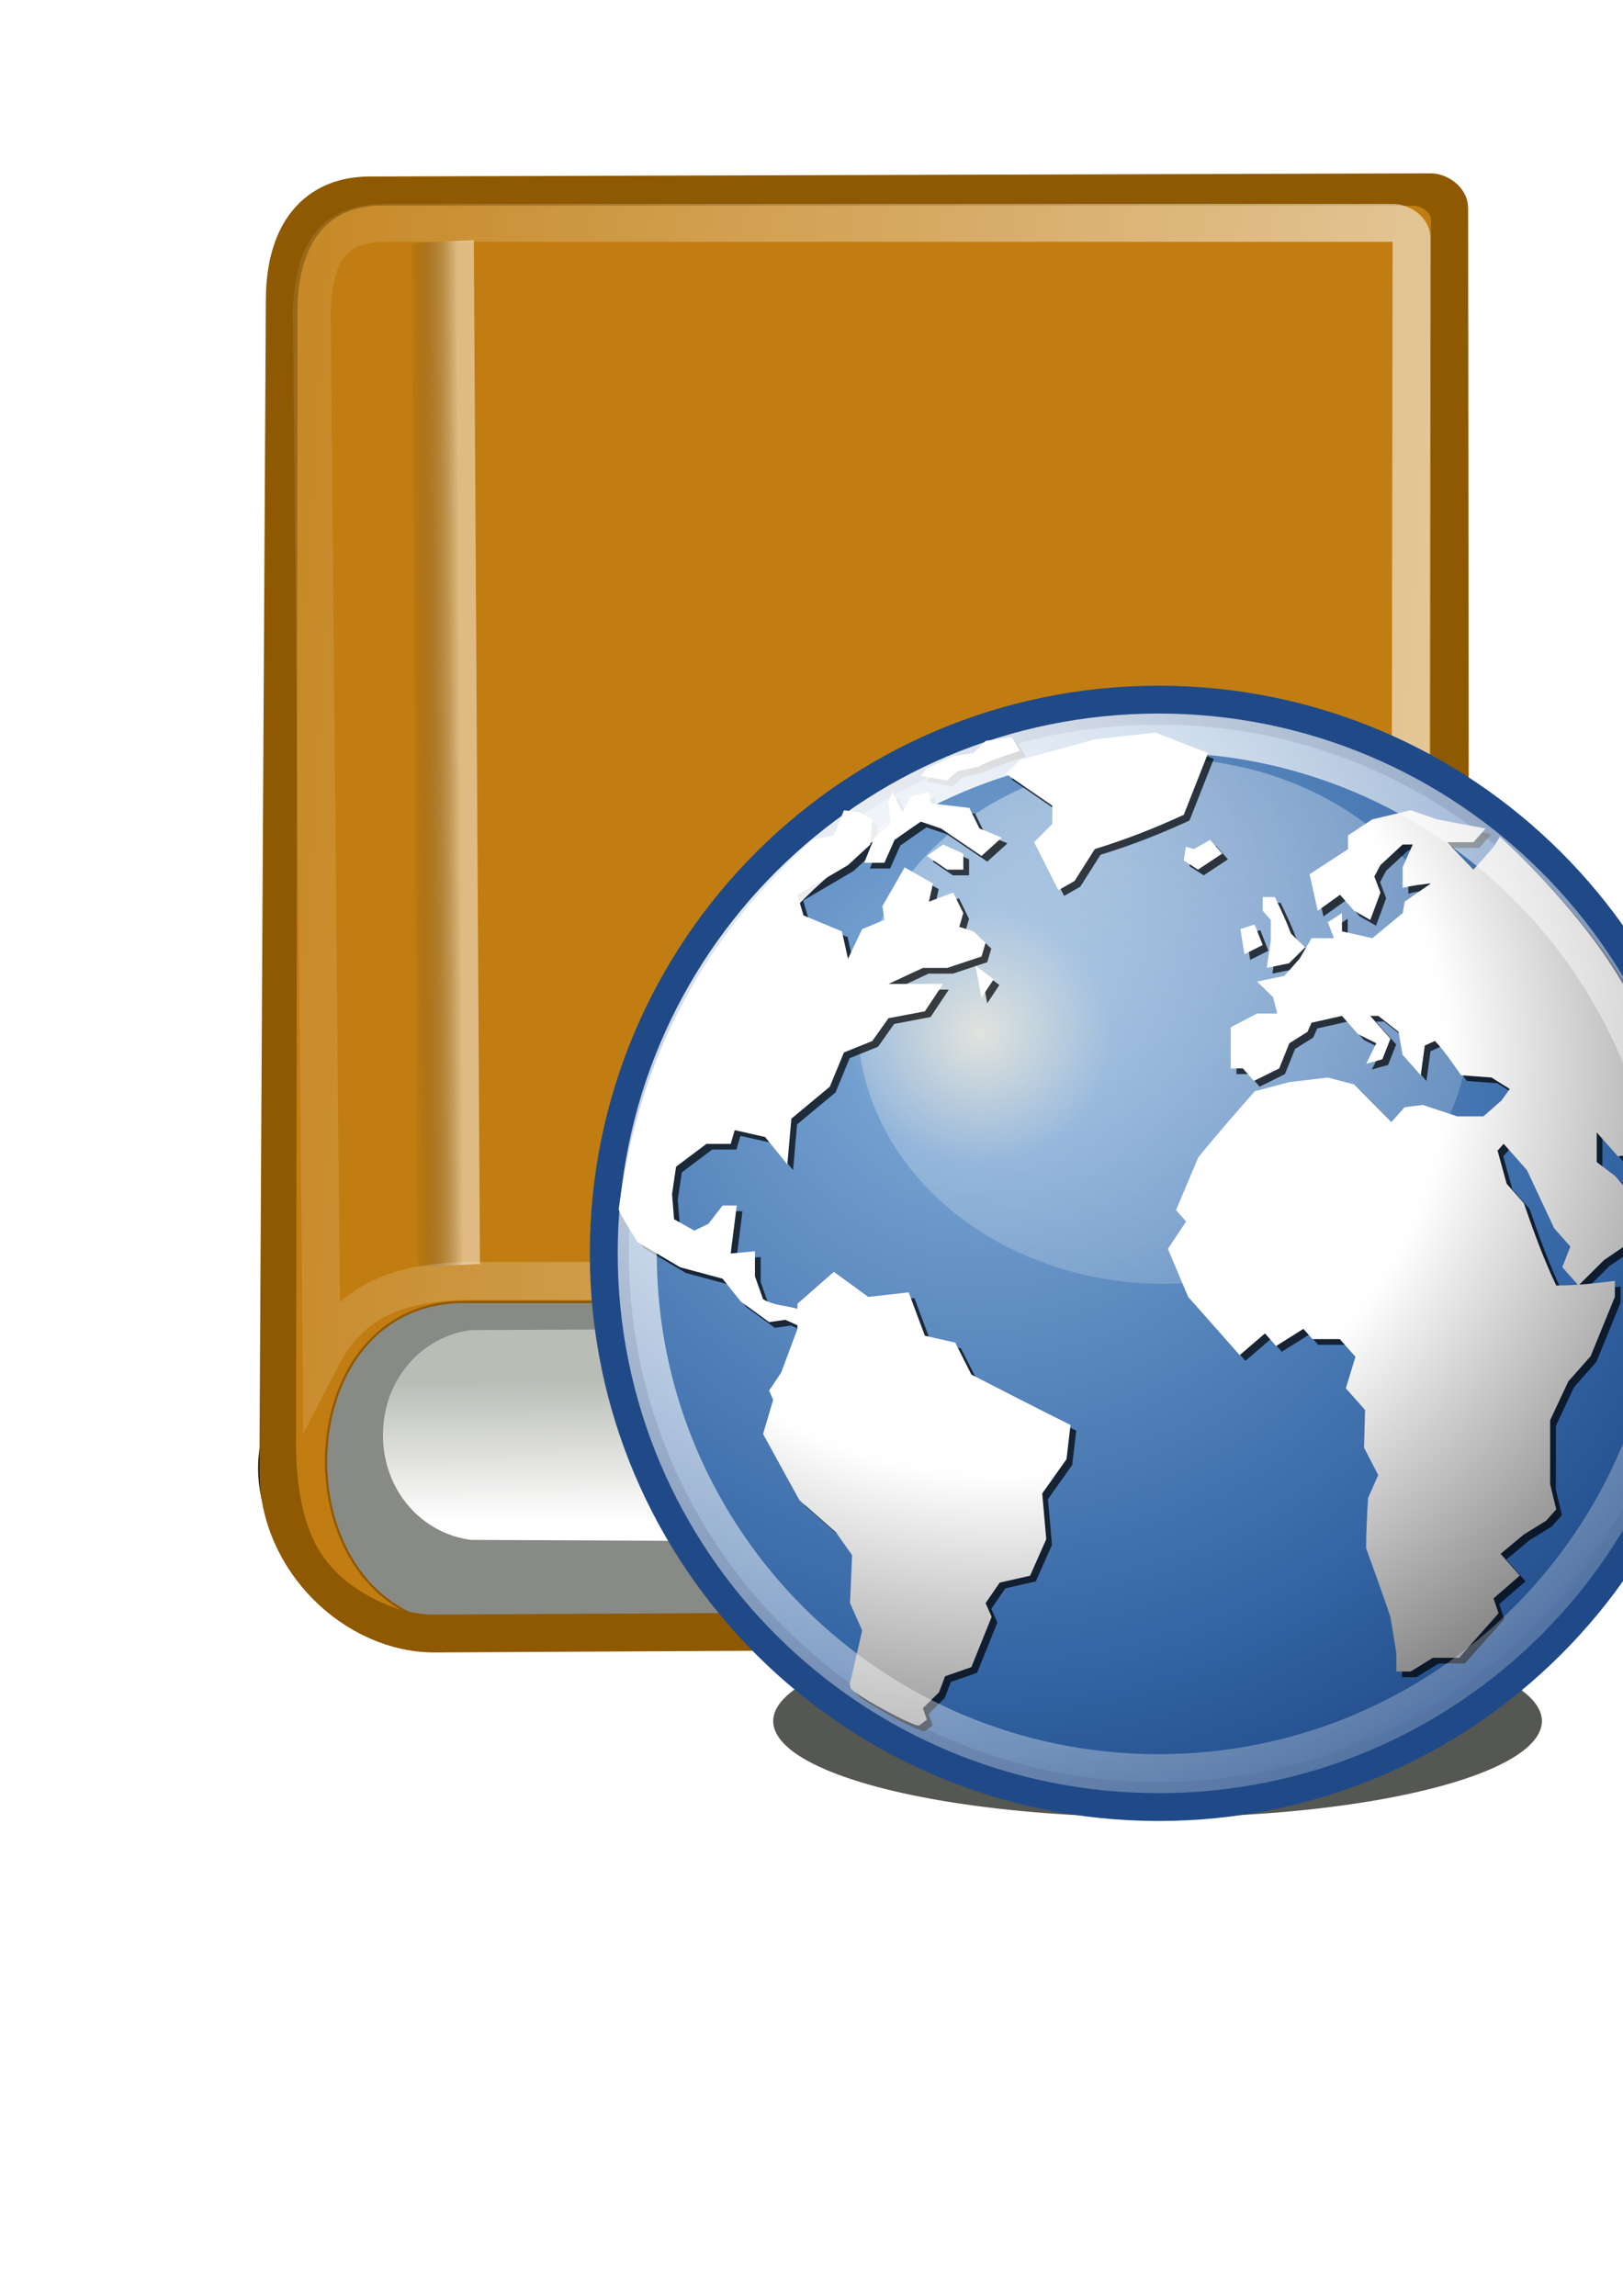
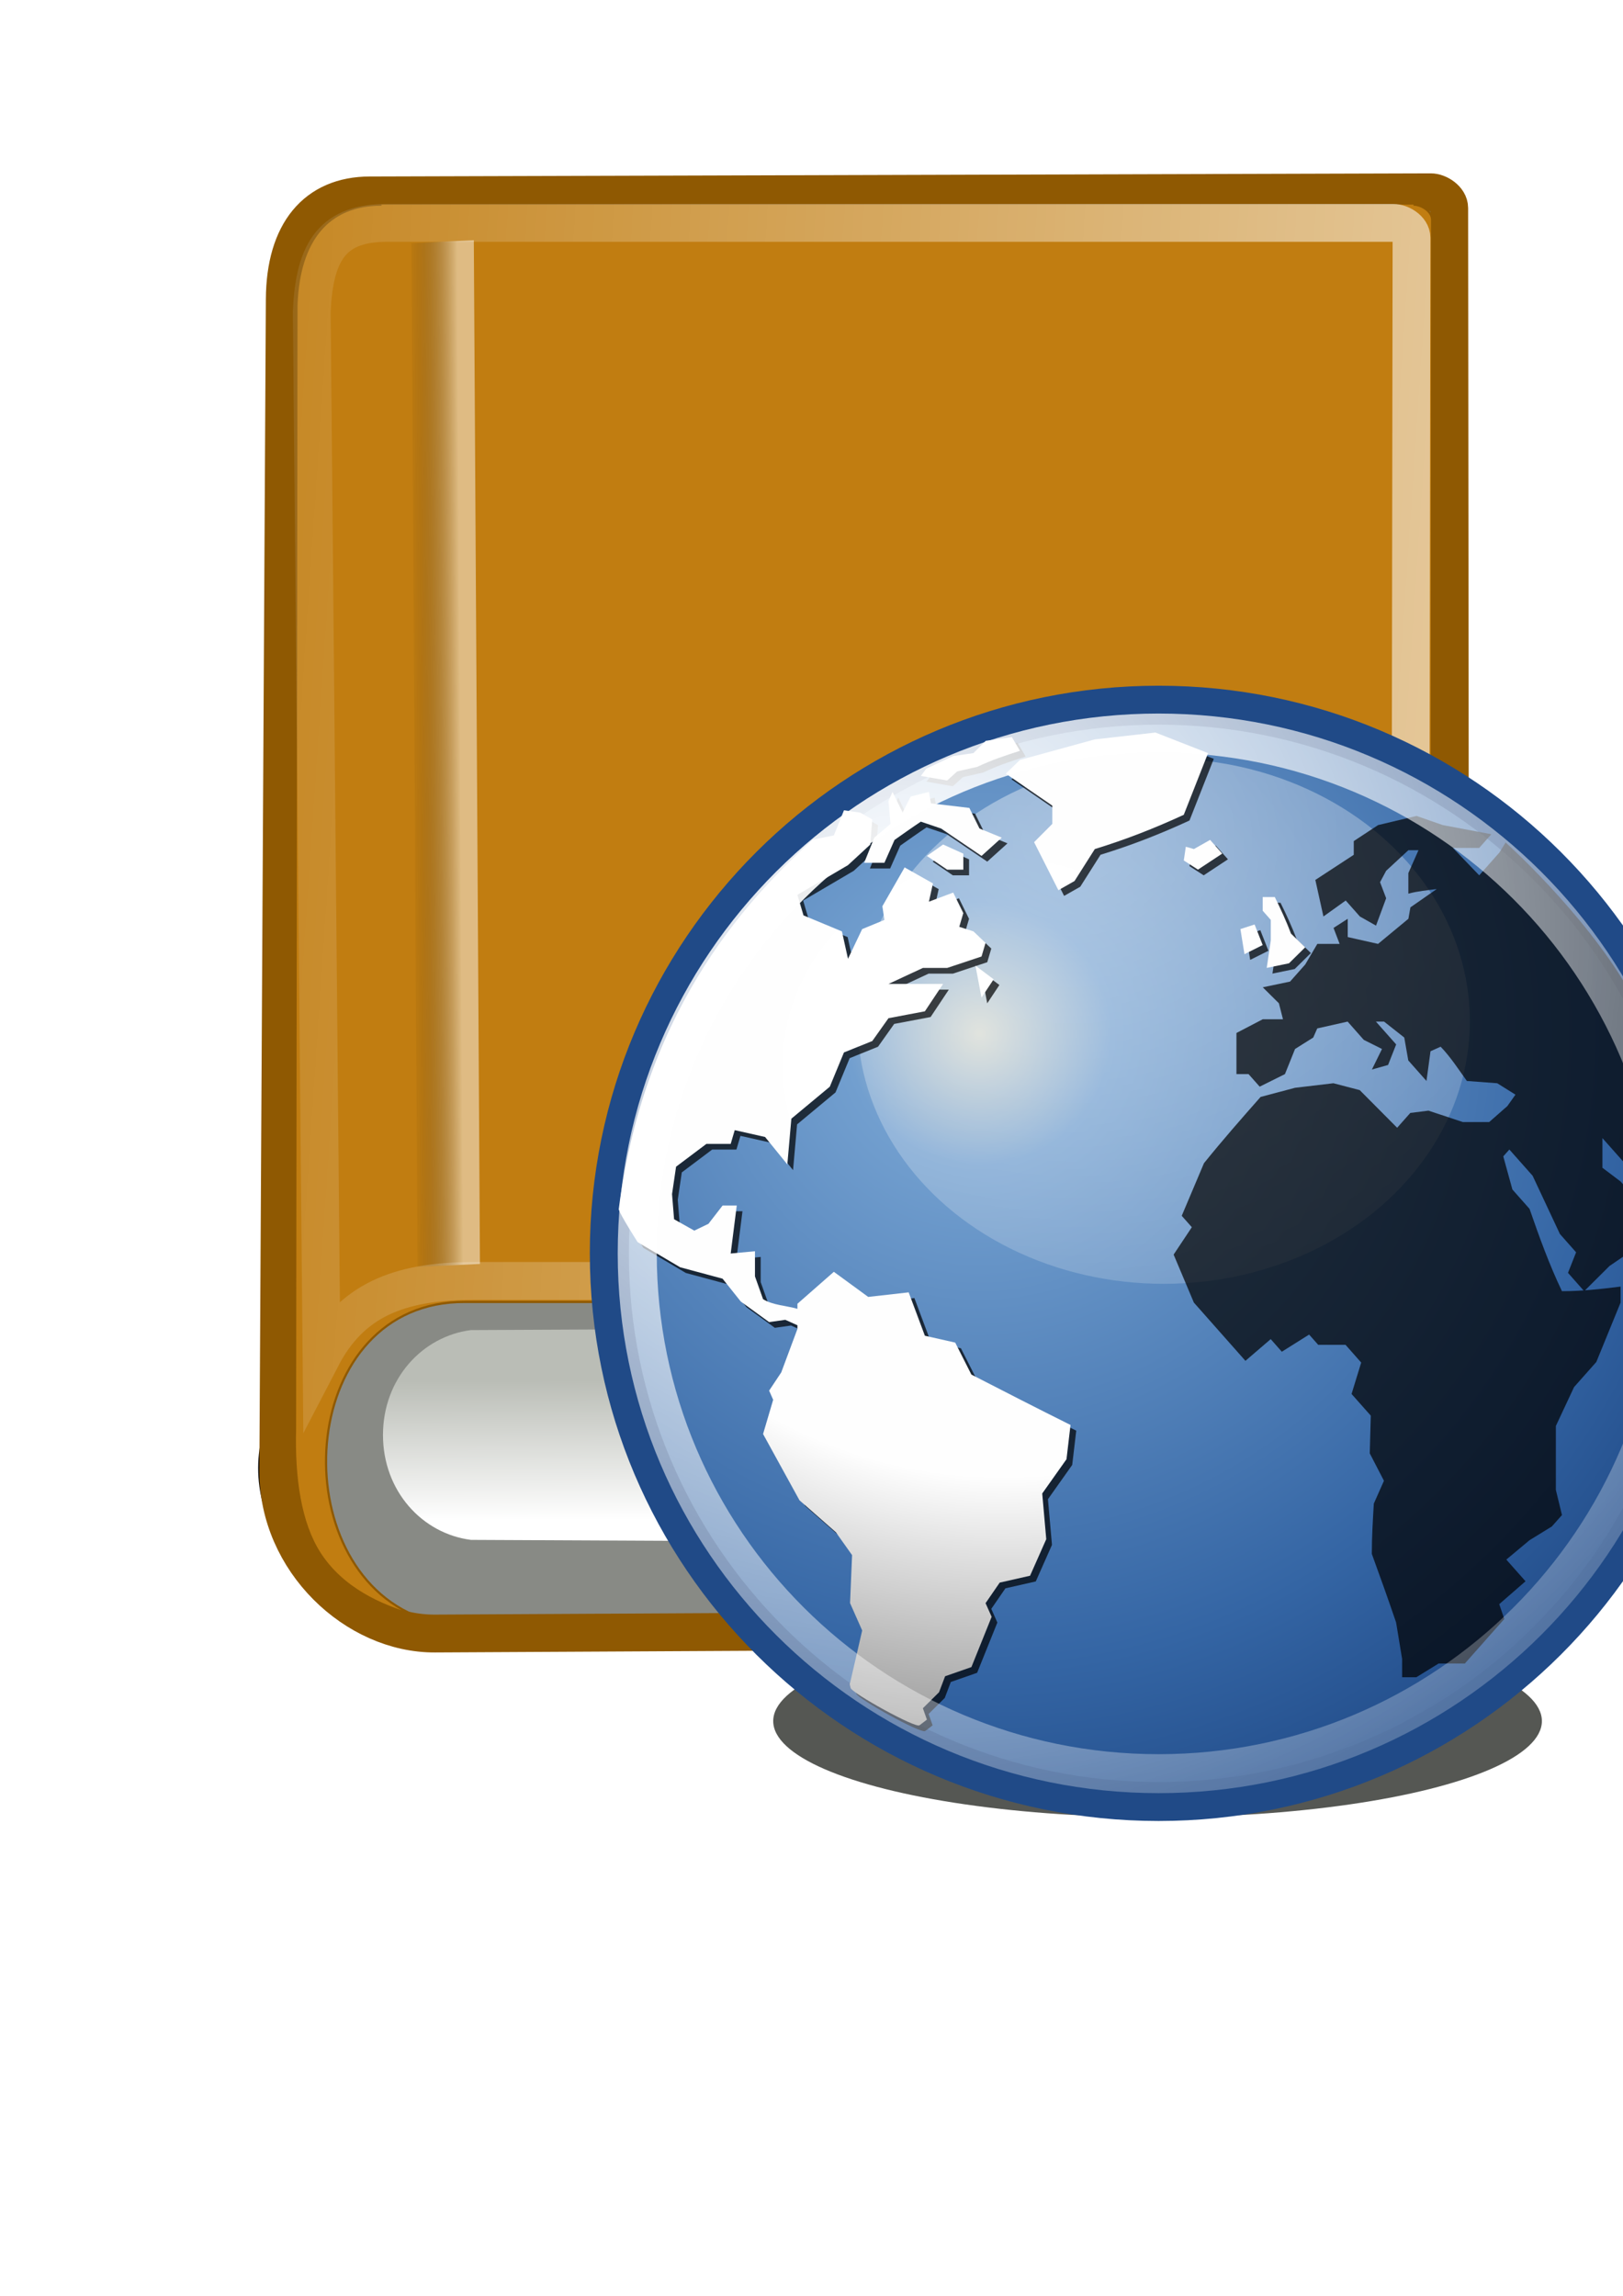
<svg xmlns="http://www.w3.org/2000/svg" xmlns:ns1="http://www.inkscape.org/namespaces/inkscape" xmlns:ns2="http://sodipodi.sourceforge.net/DTD/sodipodi-0.dtd" xmlns:xlink="http://www.w3.org/1999/xlink" width="210mm" height="297mm" viewBox="0 0 744.094 1052.362" id="svg2" version="1.1" ns1:version="0.91 r13725" ns2:docname="address-book-global-no-at.svg" ns1:export-filename="C:\Users\johannes\Documents\Arbeit\RRZE\github3\tango\32x32\emblems\address-book-global.png" ns1:export-xdpi="3.4368267" ns1:export-ydpi="3.4368267">
  <title id="title4596">address book global no at</title>
  <defs id="defs4">
    <linearGradient id="linearGradient2224">
      <stop id="stop2226" offset="0" style="stop-color:#7c7c7c;stop-opacity:1;" />
      <stop id="stop2228" offset="1" style="stop-color:#b8b8b8;stop-opacity:1;" />
    </linearGradient>
    <linearGradient id="linearGradient15218">
      <stop id="stop15220" offset="0" style="stop-color:#eeeeef;stop-opacity:1;" />
      <stop id="stop2736" offset="0.599" style="stop-color:#d3d7cf;stop-opacity:1;" />
      <stop id="stop2738" offset="0.828" style="stop-color:#ffffff;stop-opacity:1;" />
      <stop id="stop15222" offset="1" style="stop-color:#d3d7cf;stop-opacity:1;" />
    </linearGradient>
    <pattern y="0" x="0" height="6" width="6" patternUnits="userSpaceOnUse" id="EMFhbasepattern" />
    <pattern y="0" x="0" height="6" width="6" patternUnits="userSpaceOnUse" id="EMFhbasepattern-5" />
    <linearGradient id="linearGradient5048">
      <stop id="stop5050" offset="0" style="stop-color:black;stop-opacity:0;" />
      <stop id="stop5056" offset="0.5" style="stop-color:black;stop-opacity:1;" />
      <stop id="stop5052" offset="1" style="stop-color:black;stop-opacity:0;" />
    </linearGradient>
    <linearGradient ns1:collect="always" xlink:href="#linearGradient2803" id="linearGradient4852" gradientUnits="userSpaceOnUse" gradientTransform="matrix(36.492,0,0,7.949,21.568,41.279)" x1="10.496" y1="93.338" x2="10.22" y2="84.287" />
    <linearGradient id="linearGradient2803">
      <stop id="stop2805" offset="0" style="stop-color:#ffffff;stop-opacity:1;" />
      <stop id="stop2807" offset="1" style="stop-color:#babdb6;stop-opacity:1;" />
    </linearGradient>
    <linearGradient ns1:collect="always" xlink:href="#linearGradient2795" id="linearGradient4846" gradientUnits="userSpaceOnUse" gradientTransform="matrix(4.097,0,0,66.882,5.259,66.541)" x1="35.433" y1="4.953" x2="41.219" y2="4.953" />
    <linearGradient id="linearGradient2795">
      <stop id="stop2797" offset="0" style="stop-color:#000000;stop-opacity:0.069;" />
      <stop id="stop2799" offset="1" style="stop-color:#ffffff;stop-opacity:1;" />
    </linearGradient>
    <linearGradient ns1:collect="always" xlink:href="#linearGradient2116" id="linearGradient4843" gradientUnits="userSpaceOnUse" gradientTransform="matrix(16.538,0,0,17.219,5.44,42.506)" x1="73.362" y1="26.652" x2="-2.758" y2="21.27" />
    <linearGradient id="linearGradient2116" ns1:collect="always">
      <stop id="stop2118" offset="0" style="stop-color:#ffffff;stop-opacity:1;" />
      <stop id="stop2120" offset="1" style="stop-color:#ffffff;stop-opacity:0;" />
    </linearGradient>
    <filter ns1:collect="always" style="color-interpolation-filters:sRGB" id="filter4308" x="-0.107" width="1.214" y="-0.087" height="1.174">
      <feGaussianBlur ns1:collect="always" stdDeviation="26.918" id="feGaussianBlur4310" />
    </filter>
    <radialGradient cx="18.248" cy="15.716" fx="18.248" fy="15.716" gradientTransform="matrix(17.887,0,0,17.888,-85.112,82.883)" gradientUnits="userSpaceOnUse" id="radialGradient32376" ns1:collect="always" r="29.993" xlink:href="#linearGradient3962" />
    <linearGradient id="linearGradient3962">
      <stop id="stop3964" offset="0" style="stop-color:#d3d7cf;stop-opacity:1;" />
      <stop id="stop4134" offset="0.155" style="stop-color:#729fcf;stop-opacity:1;" />
      <stop id="stop4346" offset="0.75" style="stop-color:#3465a4;stop-opacity:1;" />
      <stop id="stop3966" offset="1" style="stop-color:#204a87;stop-opacity:1;" />
    </linearGradient>
    <radialGradient cx="11.827" cy="10.476" fx="11.827" fy="10.476" gradientTransform="matrix(17.637,0,0,15.165,91.737,82.883)" gradientUnits="userSpaceOnUse" id="radialGradient32203" ns1:collect="always" r="32.665" xlink:href="#linearGradient2116" />
    <radialGradient cx="18.634" cy="17.486" fx="18.934" fy="17.81" gradientTransform="scale(1.037,0.964)" gradientUnits="userSpaceOnUse" id="radialGradient32671" ns1:collect="always" r="40.693" xlink:href="#linearGradient4750" />
    <linearGradient id="linearGradient4750">
      <stop id="stop4752" offset="0" style="stop-color:#ffffff;stop-opacity:1;" />
      <stop id="stop4758" offset="0.379" style="stop-color:#fefefe;stop-opacity:1;" />
      <stop id="stop4754" offset="1" style="stop-color:#000000;stop-opacity:1;" />
    </linearGradient>
    <radialGradient cx="18.634" cy="17.486" fx="18.934" fy="17.81" gradientTransform="scale(1.037,0.964)" gradientUnits="userSpaceOnUse" id="radialGradient32669" ns1:collect="always" r="40.693" xlink:href="#linearGradient4750" />
    <radialGradient cx="18.634" cy="17.486" fx="18.934" fy="17.81" gradientTransform="scale(1.037,0.964)" gradientUnits="userSpaceOnUse" id="radialGradient32663" ns1:collect="always" r="40.693" xlink:href="#linearGradient4750" />
    <radialGradient cx="18.634" cy="17.486" fx="18.934" fy="17.81" gradientTransform="scale(1.037,0.964)" gradientUnits="userSpaceOnUse" id="radialGradient32661" ns1:collect="always" r="40.693" xlink:href="#linearGradient4750" />
    <radialGradient cx="18.634" cy="17.486" fx="18.934" fy="17.81" gradientTransform="scale(1.037,0.964)" gradientUnits="userSpaceOnUse" id="radialGradient32655" ns1:collect="always" r="40.693" xlink:href="#linearGradient4750" />
    <radialGradient cx="18.634" cy="17.486" fx="18.934" fy="17.81" gradientTransform="scale(1.037,0.964)" gradientUnits="userSpaceOnUse" id="radialGradient32653" ns1:collect="always" r="40.693" xlink:href="#linearGradient4750" />
    <radialGradient cx="18.634" cy="17.486" fx="18.934" fy="17.81" gradientTransform="scale(1.037,0.964)" gradientUnits="userSpaceOnUse" id="radialGradient32647" ns1:collect="always" r="40.693" xlink:href="#linearGradient4750" />
    <radialGradient cx="18.634" cy="17.486" fx="18.934" fy="17.81" gradientTransform="scale(1.037,0.964)" gradientUnits="userSpaceOnUse" id="radialGradient32645" ns1:collect="always" r="40.693" xlink:href="#linearGradient4750" />
    <radialGradient cx="18.634" cy="17.486" fx="18.934" fy="17.81" gradientTransform="scale(1.037,0.964)" gradientUnits="userSpaceOnUse" id="radialGradient32639" ns1:collect="always" r="40.693" xlink:href="#linearGradient4750" />
    <radialGradient cx="18.634" cy="17.486" fx="18.934" fy="17.81" gradientTransform="scale(1.037,0.964)" gradientUnits="userSpaceOnUse" id="radialGradient32637" ns1:collect="always" r="40.693" xlink:href="#linearGradient4750" />
    <radialGradient cx="18.634" cy="17.486" fx="18.934" fy="17.81" gradientTransform="scale(1.037,0.964)" gradientUnits="userSpaceOnUse" id="radialGradient32631" ns1:collect="always" r="40.693" xlink:href="#linearGradient4750" />
    <radialGradient cx="18.634" cy="17.486" fx="18.934" fy="17.81" gradientTransform="scale(1.037,0.964)" gradientUnits="userSpaceOnUse" id="radialGradient32629" ns1:collect="always" r="40.693" xlink:href="#linearGradient4750" />
    <radialGradient cx="18.634" cy="17.486" fx="18.934" fy="17.81" gradientTransform="scale(1.037,0.964)" gradientUnits="userSpaceOnUse" id="radialGradient32623" ns1:collect="always" r="40.693" xlink:href="#linearGradient4750" />
    <radialGradient cx="18.634" cy="17.486" fx="18.934" fy="17.81" gradientTransform="scale(1.037,0.964)" gradientUnits="userSpaceOnUse" id="radialGradient32621" ns1:collect="always" r="40.693" xlink:href="#linearGradient4750" />
    <radialGradient cx="18.634" cy="17.486" fx="18.934" fy="17.81" gradientTransform="scale(1.037,0.964)" gradientUnits="userSpaceOnUse" id="radialGradient32615" ns1:collect="always" r="40.693" xlink:href="#linearGradient4750" />
    <radialGradient cx="18.634" cy="17.486" fx="18.934" fy="17.81" gradientTransform="scale(1.037,0.964)" gradientUnits="userSpaceOnUse" id="radialGradient32613" ns1:collect="always" r="40.693" xlink:href="#linearGradient4750" />
    <radialGradient cx="18.634" cy="17.486" fx="18.934" fy="17.81" gradientTransform="scale(1.037,0.964)" gradientUnits="userSpaceOnUse" id="radialGradient32579" ns1:collect="always" r="40.693" xlink:href="#linearGradient4750" />
    <radialGradient cx="18.634" cy="17.486" fx="18.934" fy="17.81" gradientTransform="scale(1.037,0.964)" gradientUnits="userSpaceOnUse" id="radialGradient32577" ns1:collect="always" r="40.693" xlink:href="#linearGradient4750" />
    <radialGradient cx="18.634" cy="17.486" fx="18.934" fy="17.81" gradientTransform="scale(1.037,0.964)" gradientUnits="userSpaceOnUse" id="radialGradient32571" ns1:collect="always" r="40.693" xlink:href="#linearGradient4750" />
    <radialGradient cx="18.634" cy="17.486" fx="18.934" fy="17.81" gradientTransform="scale(1.037,0.964)" gradientUnits="userSpaceOnUse" id="radialGradient32569" ns1:collect="always" r="40.693" xlink:href="#linearGradient4750" />
    <radialGradient cx="15.601" cy="12.142" fx="15.601" fy="12.142" gradientTransform="matrix(17.887,0,0,17.888,-85.112,82.883)" gradientUnits="userSpaceOnUse" id="radialGradient32290" ns1:collect="always" r="43.527" xlink:href="#linearGradient2116" />
    <filter ns1:collect="always" style="color-interpolation-filters:sRGB" id="filter4266" x="-0.162" width="1.325" y="-0.589" height="2.177">
      <feGaussianBlur ns1:collect="always" stdDeviation="17.689" id="feGaussianBlur4268" />
    </filter>
  </defs>
  <ns2:namedview id="base" pagecolor="#ffffff" bordercolor="#666666" borderopacity="1.0" ns1:pageopacity="0.0" ns1:pageshadow="2" ns1:zoom="0.082806677" ns1:cx="-204.27706" ns1:cy="472.25779" ns1:document-units="px" ns1:current-layer="g4380" showgrid="false" showguides="true" ns1:guide-bbox="true" ns1:window-width="1366" ns1:window-height="721" ns1:window-x="-4" ns1:window-y="-4" ns1:window-maximized="1">
    <ns2:guide position="86.974,1005.506" orientation="0,1" id="guide3338" />
    <ns2:guide position="89.095,155.564" orientation="0,1" id="guide3340" />
    <ns2:guide position="-33.941,750.947" orientation="1,0" id="guide3344" />
    <ns2:guide position="816.566,546.512" orientation="1,0" id="guide3346" />
    <ns1:grid type="xygrid" id="grid3440" />
  </ns2:namedview>
  <g ns1:label="Ebene 1" ns1:groupmode="layer" id="layer1">
    <g id="g4380" transform="matrix(1.347,0,0,1.344,-182.669,-315.553)">
      <g id="g4545" ns1:export-filename="C:\Users\johannes\Documents\Arbeit\RRZE\github3\tango\150x150\emblems\address-book-global-no-at.png" ns1:export-xdpi="15.88" ns1:export-ydpi="15.88">
        <path transform="matrix(0.743,0,0,0.744,135.635,234.706)" id="rect4258" d="m -33.941,46.799 0,0.057 0,849.943 840.271,0 9.729,0 0,-849.943 -9.729,0 0,-0.057 -840.271,0 z" style="color:#000000;clip-rule:nonzero;display:inline;overflow:visible;visibility:visible;opacity:1;isolation:auto;mix-blend-mode:normal;color-interpolation:sRGB;color-interpolation-filters:linearRGB;solid-color:#000000;solid-opacity:1;fill:none;fill-opacity:1;fill-rule:nonzero;stroke:none;stroke-width:40;stroke-linecap:butt;stroke-linejoin:round;stroke-miterlimit:4;stroke-dasharray:none;stroke-dashoffset:0;stroke-opacity:1;color-rendering:auto;image-rendering:auto;shape-rendering:auto;text-rendering:auto;enable-background:accumulate" ns1:connector-curvature="0" />
        <g transform="matrix(0.66,0,0,0.663,175.89,233.239)" id="g4550" style="">
          <path d="m 160.04,200.421 c 4.829,-34.144 16.329,-55.489 43.779,-53.413 l 422.049,31.921 c 3.965,0.3 9.109,3.601 9.567,8.093 l 51.51,505.131 c 0,0 -26.153,3.038 -24.789,43.885 1.365,40.847 11.508,36.844 17.312,56.01 6.545,21.611 -9.404,38.182 -20.866,37.988 l -495.285,2.616 C 122.473,832.868 75.97,794.858 82.464,748.94 Z" id="path4258" ns2:nodetypes="ssssczscsss" style="display:inline;overflow:visible;visibility:visible;fill:#000000;fill-opacity:1;fill-rule:nonzero;stroke:#000000;stroke-width:19.476;stroke-linecap:round;stroke-linejoin:round;stroke-miterlimit:4;stroke-dashoffset:0;stroke-opacity:1;marker:none;filter:url(#filter4308)" ns1:connector-curvature="0" />
          <path ns1:connector-curvature="0" style="display:inline;overflow:visible;visibility:visible;fill:#888a85;fill-opacity:1;fill-rule:nonzero;stroke:#8f5902;stroke-width:19.476;stroke-linecap:round;stroke-linejoin:round;stroke-miterlimit:4;stroke-dashoffset:0;stroke-opacity:1;marker:none" ns2:nodetypes="ssssczscsss" id="rect1408" d="m 85.815,156.279 c 0.192,-34.483 16.251,-53.331 43.779,-53.413 l 547.186,-1.619 c 3.977,-0.012 9.563,3.578 9.567,8.093 l 0.598,592.812 c 0,0 -26.153,3.038 -24.789,43.885 1.365,40.847 11.508,36.844 17.312,56.01 6.545,21.611 -9.404,38.182 -20.866,37.988 l -495.285,2.616 c -40.843,0.216 -81.11,-37.338 -80.853,-83.712 z" />
          <path ns1:connector-curvature="0" style="display:inline;overflow:visible;visibility:visible;fill:url(#linearGradient4852);fill-opacity:1;fill-rule:nonzero;stroke:none;stroke-width:1;marker:none" id="path2489" d="m 652.553,684.306 -470.719,2.248 c -25.103,3.199 -45.358,25.112 -45.358,53.96 0,28.849 20.256,50.761 45.358,53.96 l 470.719,2.248 0,-1.124 c -26.701,-1.406 -48.382,-24.959 -48.382,-55.084 0,-30.125 21.681,-53.679 48.382,-55.084 l 0,-1.124 z" />
-           <path ns1:connector-curvature="0" style="display:inline;overflow:visible;visibility:visible;fill:#c17d11;fill-opacity:1;fill-rule:nonzero;stroke:#8f5902;stroke-width:1.123;marker:none" ns2:nodetypes="cccscccssc" id="path2784" d="m 135.698,107.605 c -27.528,0 -42.535,18.149 -43.847,51.467 l -0.734,578.309 c -0.68,25.384 2.673,48.349 12.603,63.83 11.731,18.287 31.54,27.161 48.883,32.048 C 84.061,803.928 93.133,671.526 178.81,672.079 l 498.31,0 0.386,-556.726 c 0.003,-4.355 -5.611,-7.748 -9.576,-7.748 z" />
+           <path ns1:connector-curvature="0" style="display:inline;overflow:visible;visibility:visible;fill:#c17d11;fill-opacity:1;fill-rule:nonzero;stroke:#8f5902;stroke-width:1.123;marker:none" ns2:nodetypes="cccscccssc" id="path2784" d="m 135.698,107.605 c -27.528,0 -42.535,18.149 -43.847,51.467 l -0.734,578.309 c -0.68,25.384 2.673,48.349 12.603,63.83 11.731,18.287 31.54,27.161 48.883,32.048 C 84.061,803.928 93.133,671.526 178.81,672.079 l 498.31,0 0.386,-556.726 c 0.003,-4.355 -5.611,-7.748 -9.576,-7.748 " />
          <rect y="134.493" x="150.435" width="32.261" transform="matrix(0.999,-0.047,0.006,1,0,0)" style="display:inline;overflow:visible;visibility:visible;opacity:0.48;fill:url(#linearGradient4846);fill-opacity:1;fill-rule:nonzero;stroke:none;stroke-width:1;marker:none" id="rect2793" height="526.628" />
          <path ns1:connector-curvature="0" style="display:inline;overflow:visible;visibility:visible;fill:none;stroke:url(#linearGradient4843);stroke-width:19.476;stroke-linecap:round;stroke-linejoin:miter;stroke-miterlimit:20;stroke-dasharray:none;stroke-dashoffset:0;stroke-opacity:1;marker:none" ns2:nodetypes="cccscssc" id="path2104" d="m 138.724,116.979 c -27.157,0 -37.685,13.169 -38.979,45.941 l 5.029,537.613 c 15.052,-28.9 39.344,-39.261 78.257,-39.261 l 483.039,0 0.812,-536.673 c 0.006,-4.283 -5.535,-7.621 -9.447,-7.621 z" />
        </g>
        <ellipse style="color:#000000;clip-rule:nonzero;display:inline;overflow:visible;visibility:visible;opacity:1;isolation:auto;mix-blend-mode:normal;color-interpolation:sRGB;color-interpolation-filters:linearRGB;solid-color:#000000;solid-opacity:1;fill:#555753;fill-opacity:1;fill-rule:nonzero;stroke:none;stroke-width:40;stroke-linecap:butt;stroke-linejoin:round;stroke-miterlimit:4;stroke-dasharray:none;stroke-dashoffset:0;stroke-opacity:1;filter:url(#filter4266);color-rendering:auto;image-rendering:auto;shape-rendering:auto;text-rendering:auto;enable-background:accumulate" id="path4256" cx="523.6" cy="828.546" rx="130.815" ry="36.062" transform="matrix(1,0,0,0.91,6,67.799)" />
        <g transform="matrix(0.539,0,0,0.539,338.956,391.14)" id="g4700">
          <path d="m 701.216,502.979 c 0,191.57 -155.301,346.868 -346.844,346.868 -191.561,0 -346.853,-155.301 -346.853,-346.868 0,-191.561 155.292,-346.844 346.853,-346.844 191.543,0 346.844,155.283 346.844,346.844 l 0,0 z" id="path3214" style="fill:url(#radialGradient32376);fill-opacity:1;fill-rule:nonzero;stroke:#204a87;stroke-width:24.651;stroke-miterlimit:4;stroke-opacity:1" ns1:connector-curvature="0" />
          <ellipse id="path4348" style="opacity:0.422;fill:url(#radialGradient32203);fill-opacity:1;stroke:none" cx="357.578" cy="356.044" rx="193.339" ry="166.235" />
          <g id="g4142" style="fill:#000000;fill-opacity:0.713;fill-rule:nonzero;stroke:none" transform="matrix(17.572,0,0,17.572,-82.948,87.049)">
            <path d="m 44.071,20.714 c 0,0.263 0,0 0,0 l -0.545,0.617 c -0.334,-0.394 -0.709,-0.725 -1.09,-1.07 l -0.836,0.123 -0.764,-0.863 0,1.068 0.654,0.495 0.435,0.493 0.582,-0.658 c 0.146,0.274 0.291,0.549 0.436,0.823 l 0,0.822 -0.655,0.74 -1.199,0.823 -0.908,0.906 -0.582,-0.66 0.291,-0.74 -0.581,-0.658 -0.981,-2.098 -0.836,-0.945 -0.219,0.246 0.328,1.193 0.617,0.699 c 0.352,1.018 0.701,1.99 1.164,2.963 0.718,0 1.395,-0.076 2.107,-0.166 l 0,0.576 -0.872,2.139 -0.8,0.904 -0.654,1.4 c 0,0.768 0,1.535 0,2.303 l 0.219,0.906 -0.363,0.41 -0.801,0.494 -0.836,0.699 0.691,0.781 -0.945,0.824 0.182,0.533 -1.418,1.605 -0.944,0 -0.8,0.494 -0.51,0 0,-0.658 -0.217,-1.318 c -0.281,-0.826 -0.574,-1.647 -0.872,-2.467 0,-0.606 0.036,-1.205 0.072,-1.81 l 0.364,-0.822 -0.51,-0.988 0.037,-1.357 -0.691,-0.781 0.346,-1.131 -0.562,-0.638 -0.982,0 -0.327,-0.37 -0.981,0.618 -0.399,-0.454 -0.909,0.782 c -0.617,-0.7 -1.235,-1.399 -1.853,-2.098 l -0.727,-1.728 0.654,-0.986 -0.363,-0.411 0.799,-1.894 c 0.656,-0.816 1.342,-1.6 2.035,-2.386 l 1.236,-0.329 1.381,-0.164 0.945,0.247 1.345,1.356 0.473,-0.534 0.653,-0.082 1.236,0.411 0.945,0 0.654,-0.576 0.291,-0.411 -0.655,-0.411 -1.091,-0.082 c -0.303,-0.42 -0.584,-0.861 -0.943,-1.234 l -0.364,0.164 -0.145,1.07 -0.654,-0.74 -0.144,-0.824 -0.727,-0.574 -0.292,0 0.728,0.822 -0.291,0.74 -0.581,0.164 0.363,-0.74 -0.655,-0.328 -0.58,-0.658 -1.092,0.246 -0.144,0.328 -0.654,0.412 -0.363,0.905 -0.908,0.452 -0.4,-0.452 -0.435,0 0,-1.481 0.945,-0.494 0.727,0 -0.146,-0.575 -0.58,-0.576 0.981,-0.206 0.545,-0.616 0.435,-0.741 0.801,0 -0.219,-0.575 0.51,-0.329 0,0.658 1.09,0.246 1.09,-0.904 0.073,-0.412 0.944,-0.658 c -0.342,0.043 -0.684,0.074 -1.018,0.165 l 0,-0.741 0.363,-0.823 -0.363,0 -0.798,0.74 -0.219,0.412 0.219,0.577 -0.364,0.986 -0.581,-0.329 -0.508,-0.575 -0.801,0.575 -0.291,-1.316 1.381,-0.905 0,-0.494 0.873,-0.576 1.381,-0.33 0.945,0.33 1.744,0.329 -0.435,0.493 -0.945,0 0.945,0.987 0.727,-0.822 0.221,-0.362 c 0,0 2.787,2.498 4.38,5.231 1.593,2.733 2.341,5.955 2.341,6.609 z" id="path4144" ns1:connector-curvature="0" />
          </g>
          <g id="g4150" style="fill:#000000;fill-opacity:0.713;fill-rule:nonzero;stroke:none" transform="matrix(17.572,0,0,17.572,-82.948,87.049)">
            <path d="m 26.07,9.236 -0.073,0.493 0.51,0.329 0.871,-0.576 -0.435,-0.494 -0.582,0.33 -0.29,-0.083" id="path4152" ns1:connector-curvature="0" />
          </g>
          <g id="g4158" style="fill:#000000;fill-opacity:0.713;fill-rule:nonzero;stroke:none" transform="matrix(17.572,0,0,17.572,-82.948,87.049)">
            <path d="m 26.87,5.863 -1.891,-0.741 -2.18,0.247 -2.69,0.74 -0.509,0.494 1.672,1.151 0,0.658 -0.654,0.658 0.873,1.729 0.58,-0.33 0.729,-1.151 c 1.123,-0.347 2.13,-0.741 3.197,-1.234 l 0.873,-2.221" id="path4160" ns1:connector-curvature="0" />
          </g>
          <g id="g4166" style="fill:#000000;fill-opacity:0.713;fill-rule:nonzero;stroke:none" transform="matrix(17.572,0,0,17.572,-82.948,87.049)">
            <path d="m 28.833,12.775 -0.291,-0.741 -0.51,0.165 0.146,0.904 0.654,-0.328" id="path4168" ns1:connector-curvature="0" />
          </g>
          <g id="g4174" style="fill:#000000;fill-opacity:0.713;fill-rule:nonzero;stroke:none" transform="matrix(17.572,0,0,17.572,-82.948,87.049)">
            <path d="m 29.123,12.609 -0.145,0.988 0.8,-0.165 0.581,-0.575 -0.509,-0.494 C 29.679,11.908 29.482,11.483 29.268,11.046 l -0.435,0 0,0.493 0.29,0.329 0,0.74" id="path4176" ns1:connector-curvature="0" />
          </g>
          <g id="g4182" style="fill:#000000;fill-opacity:0.713;fill-rule:nonzero;stroke:none" transform="matrix(17.572,0,0,17.572,-82.948,87.049)">
            <path d="m 18.365,28.242 -0.582,-1.152 -1.09,-0.247 -0.582,-1.562 -1.454,0.164 -1.235,-0.904 -1.309,1.151 0,0.182 c -0.396,-0.114 -0.883,-0.13 -1.235,-0.347 l -0.291,-0.822 0,-0.905 -0.872,0.082 c 0.073,-0.576 0.145,-1.151 0.218,-1.728 l -0.509,0 -0.508,0.658 -0.509,0.246 -0.727,-0.41 -0.073,-0.905 0.145,-0.987 1.091,-0.822 0.872,0 0.145,-0.494 1.09,0.246 0.8,0.988 0.145,-1.647 1.381,-1.151 0.509,-1.234 1.018,-0.411 0.582,-0.822 1.308,-0.248 0.655,-0.986 c -0.654,0 -1.309,0 -1.963,0 l 1.236,-0.576 0.872,0 1.236,-0.412 0.145,-0.492 -0.436,-0.412 -0.509,-0.165 0.145,-0.493 -0.363,-0.74 -0.873,0.328 0.145,-0.658 -1.018,-0.576 -0.799,1.398 0.072,0.494 -0.799,0.33 -0.509,1.069 -0.218,-0.987 -1.381,-0.576 -0.218,-0.74 1.817,-1.07 0.8,-0.74 0.073,-0.905 -0.436,-0.247 -0.582,-0.083 -0.363,0.905 c 0,0 -0.608,0.119 -0.764,0.158 -1.996,1.839 -6.029,5.81 -6.966,13.306 0.037,0.174 0.679,1.182 0.679,1.182 l 1.526,0.904 1.526,0.412 0.655,0.823 1.017,0.74 0.582,-0.082 0.436,0.196 0,0.133 -0.581,1.563 -0.436,0.658 0.145,0.33 -0.363,1.232 1.309,2.387 1.308,1.152 0.582,0.822 -0.073,1.728 0.436,0.986 -0.436,1.893 c 0,0 -0.034,-0.012 0.021,0.178 0.056,0.19 2.329,1.451 2.474,1.344 0.144,-0.109 0.267,-0.205 0.267,-0.205 l -0.145,-0.41 0.581,-0.576 0.218,-0.576 0.945,-0.33 0.727,-1.81 -0.218,-0.492 0.508,-0.74 1.091,-0.248 0.582,-1.316 -0.145,-1.645 0.872,-1.234 0.145,-1.234 C 20.733,29.461 19.549,28.851 18.365,28.242" id="path4184" ns1:connector-curvature="0" />
          </g>
          <g id="g4190" style="fill:#000000;fill-opacity:0.713;fill-rule:nonzero;stroke:none" transform="matrix(17.572,0,0,17.572,-82.948,87.049)">
            <path d="m 16.766,9.565 0.727,0.494 0.582,0 0,-0.576 -0.727,-0.329 -0.582,0.411" id="path4192" ns1:connector-curvature="0" />
          </g>
          <g id="g4198" style="fill:#000000;fill-opacity:0.713;fill-rule:nonzero;stroke:none" transform="matrix(17.572,0,0,17.572,-82.948,87.049)">
            <path d="m 14.876,8.907 -0.364,0.905 0.727,0 0.364,-0.823 C 15.917,8.768 16.229,8.544 16.548,8.331 l 0.727,0.247 c 0.484,0.329 0.969,0.658 1.454,0.987 L 19.456,8.907 18.656,8.578 18.292,7.837 16.911,7.673 16.838,7.261 16.184,7.426 15.894,8.002 15.53,7.261 l -0.145,0.329 0.073,0.823 -0.582,0.494" id="path4200" ns1:connector-curvature="0" />
          </g>
          <g id="g4226" style="fill:#000000;fill-opacity:0.713;fill-rule:nonzero;stroke:none" transform="matrix(17.572,0,0,17.572,-82.948,87.049)">
            <path d="M 17.492,6.85 17.856,6.521 18.583,6.356 c 0.498,-0.242 0.998,-0.405 1.526,-0.576 l -0.29,-0.494 -0.939,0.135 -0.443,0.442 -0.731,0.106 -0.65,0.305 -0.316,0.153 -0.193,0.258 0.944,0.164" id="path4228" ns1:connector-curvature="0" />
          </g>
          <g id="g4234" style="fill:#000000;fill-opacity:0.713;fill-rule:nonzero;stroke:none" transform="matrix(17.572,0,0,17.572,-82.948,87.049)">
            <path d="m 18.729,14.666 0.436,-0.658 -0.655,-0.493 0.218,1.151" id="path4236" ns1:connector-curvature="0" />
          </g>
          <g id="g3222" style="color:#000000;display:inline;overflow:visible;visibility:visible;fill:url(#radialGradient32671);fill-opacity:1;fill-rule:nonzero;stroke:none;stroke-width:1.018;marker:none" transform="matrix(17.572,0,0,17.572,-86.561,83.436)">
-             <path d="m 44.071,20.714 c 0,0.263 0,0 0,0 l -0.545,0.617 c -0.334,-0.394 -0.709,-0.725 -1.09,-1.07 l -0.836,0.123 -0.764,-0.863 0,1.068 0.654,0.495 0.435,0.493 0.582,-0.658 c 0.146,0.274 0.291,0.549 0.436,0.823 l 0,0.822 -0.655,0.74 -1.199,0.823 -0.908,0.906 -0.582,-0.66 0.291,-0.74 -0.581,-0.658 -0.981,-2.098 -0.836,-0.945 -0.219,0.246 0.328,1.193 0.617,0.699 c 0.352,1.018 0.701,1.99 1.164,2.963 0.718,0 1.395,-0.076 2.107,-0.166 l 0,0.576 -0.872,2.139 -0.8,0.904 -0.654,1.4 c 0,0.768 0,1.535 0,2.303 l 0.219,0.906 -0.363,0.41 -0.801,0.494 -0.836,0.699 0.691,0.781 -0.945,0.824 0.182,0.533 -1.418,1.605 -0.944,0 -0.8,0.494 -0.51,0 0,-0.658 -0.217,-1.318 c -0.281,-0.826 -0.574,-1.647 -0.872,-2.467 0,-0.606 0.036,-1.205 0.072,-1.81 l 0.364,-0.822 -0.51,-0.988 0.037,-1.357 -0.691,-0.781 0.346,-1.131 -0.562,-0.638 -0.982,0 -0.327,-0.37 -0.981,0.618 -0.399,-0.454 -0.909,0.782 c -0.617,-0.7 -1.235,-1.399 -1.853,-2.098 l -0.727,-1.728 0.654,-0.986 -0.363,-0.411 0.799,-1.894 c 0.656,-0.816 1.342,-1.6 2.035,-2.386 l 1.236,-0.329 1.381,-0.164 0.945,0.247 1.345,1.356 0.473,-0.534 0.653,-0.082 1.236,0.411 0.945,0 0.654,-0.576 0.291,-0.411 -0.655,-0.411 -1.091,-0.082 c -0.303,-0.42 -0.584,-0.861 -0.943,-1.234 l -0.364,0.164 -0.145,1.07 -0.654,-0.74 -0.144,-0.824 -0.727,-0.574 -0.292,0 0.728,0.822 -0.291,0.74 -0.581,0.164 0.363,-0.74 -0.655,-0.328 -0.58,-0.658 -1.092,0.246 -0.144,0.328 -0.654,0.412 -0.363,0.905 -0.908,0.452 -0.4,-0.452 -0.435,0 0,-1.481 0.945,-0.494 0.727,0 -0.146,-0.575 -0.58,-0.576 0.981,-0.206 0.545,-0.616 0.435,-0.741 0.801,0 -0.219,-0.575 0.51,-0.329 0,0.658 1.09,0.246 1.09,-0.904 0.073,-0.412 0.944,-0.658 c -0.342,0.043 -0.684,0.074 -1.018,0.165 l 0,-0.741 0.363,-0.823 -0.363,0 -0.798,0.74 -0.219,0.412 0.219,0.577 -0.364,0.986 -0.581,-0.329 -0.508,-0.575 -0.801,0.575 -0.291,-1.316 1.381,-0.905 0,-0.494 0.873,-0.576 1.381,-0.33 0.945,0.33 1.744,0.329 -0.435,0.493 -0.945,0 0.945,0.987 0.727,-0.822 0.221,-0.362 c 0,0 2.787,2.498 4.38,5.231 1.593,2.733 2.341,5.955 2.341,6.609 z" id="path3224" style="color:#000000;display:inline;overflow:visible;visibility:visible;fill:url(#radialGradient32669);marker:none" ns1:connector-curvature="0" />
-           </g>
+             </g>
          <g id="g3230" style="color:#000000;display:inline;overflow:visible;visibility:visible;fill:url(#radialGradient32663);fill-opacity:1;fill-rule:nonzero;stroke:none;stroke-width:1.018;marker:none" transform="matrix(17.572,0,0,17.572,-86.561,83.436)">
            <path d="m 26.07,9.236 -0.073,0.493 0.51,0.329 0.871,-0.576 -0.435,-0.494 -0.582,0.33 -0.29,-0.083" id="path3232" style="color:#000000;display:inline;overflow:visible;visibility:visible;fill:url(#radialGradient32661);marker:none" ns1:connector-curvature="0" />
          </g>
          <g id="g3238" style="color:#000000;display:inline;overflow:visible;visibility:visible;fill:url(#radialGradient32655);fill-opacity:1;fill-rule:nonzero;stroke:none;stroke-width:1.018;marker:none" transform="matrix(17.572,0,0,17.572,-86.561,83.436)">
            <path d="m 26.87,5.863 -1.891,-0.741 -2.18,0.247 -2.69,0.74 -0.509,0.494 1.672,1.151 0,0.658 -0.654,0.658 0.873,1.729 0.58,-0.33 0.729,-1.151 c 1.123,-0.347 2.13,-0.741 3.197,-1.234 l 0.873,-2.221" id="path3240" style="color:#000000;display:inline;overflow:visible;visibility:visible;fill:url(#radialGradient32653);marker:none" ns1:connector-curvature="0" />
          </g>
          <g id="g3246" style="color:#000000;display:inline;overflow:visible;visibility:visible;fill:url(#radialGradient32647);fill-opacity:1;fill-rule:nonzero;stroke:none;stroke-width:1.018;marker:none" transform="matrix(17.572,0,0,17.572,-86.561,83.436)">
            <path d="m 28.833,12.775 -0.291,-0.741 -0.51,0.165 0.146,0.904 0.654,-0.328" id="path3248" style="color:#000000;display:inline;overflow:visible;visibility:visible;fill:url(#radialGradient32645);marker:none" ns1:connector-curvature="0" />
          </g>
          <g id="g3254" style="color:#000000;display:inline;overflow:visible;visibility:visible;fill:url(#radialGradient32639);fill-opacity:1;fill-rule:nonzero;stroke:none;stroke-width:1.018;marker:none" transform="matrix(17.572,0,0,17.572,-86.561,83.436)">
            <path d="m 29.123,12.609 -0.145,0.988 0.8,-0.165 0.581,-0.575 -0.509,-0.494 C 29.679,11.908 29.482,11.483 29.268,11.046 l -0.435,0 0,0.493 0.29,0.329 0,0.74" id="path3256" style="color:#000000;display:inline;overflow:visible;visibility:visible;fill:url(#radialGradient32637);marker:none" ns1:connector-curvature="0" />
          </g>
          <g id="g3262" style="color:#000000;display:inline;overflow:visible;visibility:visible;fill:url(#radialGradient32631);fill-opacity:1;fill-rule:nonzero;stroke:none;stroke-width:1.018;marker:none" transform="matrix(17.572,0,0,17.572,-86.561,83.436)">
            <path d="m 18.365,28.242 -0.582,-1.152 -1.09,-0.247 -0.582,-1.562 -1.454,0.164 -1.235,-0.904 -1.309,1.151 0,0.182 c -0.396,-0.114 -0.883,-0.13 -1.235,-0.347 l -0.291,-0.822 0,-0.905 -0.872,0.082 c 0.073,-0.576 0.145,-1.151 0.218,-1.728 l -0.509,0 -0.508,0.658 -0.509,0.246 -0.727,-0.41 -0.073,-0.905 0.145,-0.987 1.091,-0.822 0.872,0 0.145,-0.494 1.09,0.246 0.8,0.988 0.145,-1.647 1.381,-1.151 0.509,-1.234 1.018,-0.411 0.582,-0.822 1.308,-0.248 0.655,-0.986 c -0.654,0 -1.309,0 -1.963,0 l 1.236,-0.576 0.872,0 1.236,-0.412 0.145,-0.492 -0.436,-0.412 -0.509,-0.165 0.145,-0.493 -0.363,-0.74 -0.873,0.328 0.145,-0.658 -1.018,-0.576 -0.799,1.398 0.072,0.494 -0.799,0.33 -0.509,1.069 -0.218,-0.987 -1.381,-0.576 -0.218,-0.74 1.817,-1.07 0.8,-0.74 0.073,-0.905 -0.436,-0.247 -0.582,-0.083 -0.363,0.905 c 0,0 -0.608,0.119 -0.764,0.158 -1.996,1.839 -6.029,5.81 -6.966,13.306 0.037,0.174 0.679,1.182 0.679,1.182 l 1.526,0.904 1.526,0.412 0.655,0.823 1.017,0.74 0.582,-0.082 0.436,0.196 0,0.133 -0.581,1.563 -0.436,0.658 0.145,0.33 -0.363,1.232 1.309,2.387 1.308,1.152 0.582,0.822 -0.073,1.728 0.436,0.986 -0.436,1.893 c 0,0 -0.034,-0.012 0.021,0.178 0.056,0.19 2.329,1.451 2.474,1.344 0.144,-0.109 0.267,-0.205 0.267,-0.205 l -0.145,-0.41 0.581,-0.576 0.218,-0.576 0.945,-0.33 0.727,-1.81 -0.218,-0.492 0.508,-0.74 1.091,-0.248 0.582,-1.316 -0.145,-1.645 0.872,-1.234 0.145,-1.234 C 20.733,29.461 19.549,28.851 18.365,28.242" id="path3264" style="color:#000000;display:inline;overflow:visible;visibility:visible;fill:url(#radialGradient32629);marker:none" ns1:connector-curvature="0" />
          </g>
          <g id="g3270" style="color:#000000;display:inline;overflow:visible;visibility:visible;fill:url(#radialGradient32623);fill-opacity:1;fill-rule:nonzero;stroke:none;stroke-width:1.018;marker:none" transform="matrix(17.572,0,0,17.572,-86.561,83.436)">
            <path d="m 16.766,9.565 0.727,0.494 0.582,0 0,-0.576 -0.727,-0.329 -0.582,0.411" id="path3272" style="color:#000000;display:inline;overflow:visible;visibility:visible;fill:url(#radialGradient32621);marker:none" ns1:connector-curvature="0" />
          </g>
          <g id="g3278" style="color:#000000;display:inline;overflow:visible;visibility:visible;fill:url(#radialGradient32615);fill-opacity:1;fill-rule:nonzero;stroke:none;stroke-width:1.018;marker:none" transform="matrix(17.572,0,0,17.572,-86.561,83.436)">
            <path d="m 14.876,8.907 -0.364,0.905 0.727,0 0.364,-0.823 C 15.917,8.768 16.229,8.544 16.548,8.331 l 0.727,0.247 c 0.484,0.329 0.969,0.658 1.454,0.987 L 19.456,8.907 18.656,8.578 18.292,7.837 16.911,7.673 16.838,7.261 16.184,7.426 15.894,8.002 15.53,7.261 l -0.145,0.329 0.073,0.823 -0.582,0.494" id="path3280" style="color:#000000;display:inline;overflow:visible;visibility:visible;fill:url(#radialGradient32613);marker:none" ns1:connector-curvature="0" />
          </g>
          <g id="g3306" style="color:#000000;display:inline;overflow:visible;visibility:visible;fill:url(#radialGradient32579);fill-opacity:1;fill-rule:nonzero;stroke:none;stroke-width:1.018;marker:none" transform="matrix(17.572,0,0,17.572,-86.561,83.436)">
            <path d="M 17.492,6.85 17.856,6.521 18.583,6.356 c 0.498,-0.242 0.998,-0.405 1.526,-0.576 l -0.29,-0.494 -0.939,0.135 -0.443,0.442 -0.731,0.106 -0.65,0.305 -0.316,0.153 -0.193,0.258 0.944,0.164" id="path3308" style="color:#000000;display:inline;overflow:visible;visibility:visible;fill:url(#radialGradient32577);marker:none" ns1:connector-curvature="0" />
          </g>
          <g id="g3314" style="color:#000000;display:inline;overflow:visible;visibility:visible;fill:url(#radialGradient32571);fill-opacity:1;fill-rule:nonzero;stroke:none;stroke-width:1.018;marker:none" transform="matrix(17.572,0,0,17.572,-86.561,83.436)">
            <path d="m 18.729,14.666 0.436,-0.658 -0.655,-0.493 0.218,1.151" id="path3316" style="color:#000000;display:inline;overflow:visible;visibility:visible;fill:url(#radialGradient32569);marker:none" ns1:connector-curvature="0" />
          </g>
          <path d="m 683.602,502.979 c 0,181.841 -147.414,329.253 -329.229,329.253 -181.832,0 -329.238,-147.414 -329.238,-329.253 0,-181.832 147.405,-329.229 329.238,-329.229 181.816,0 329.229,147.397 329.229,329.229 l 0,0 z" id="path4122" style="fill:none;stroke:url(#radialGradient32290);stroke-width:24.651;stroke-miterlimit:4;stroke-opacity:1" ns1:connector-curvature="0" />
        </g>
      </g>
    </g>
  </g>
</svg>